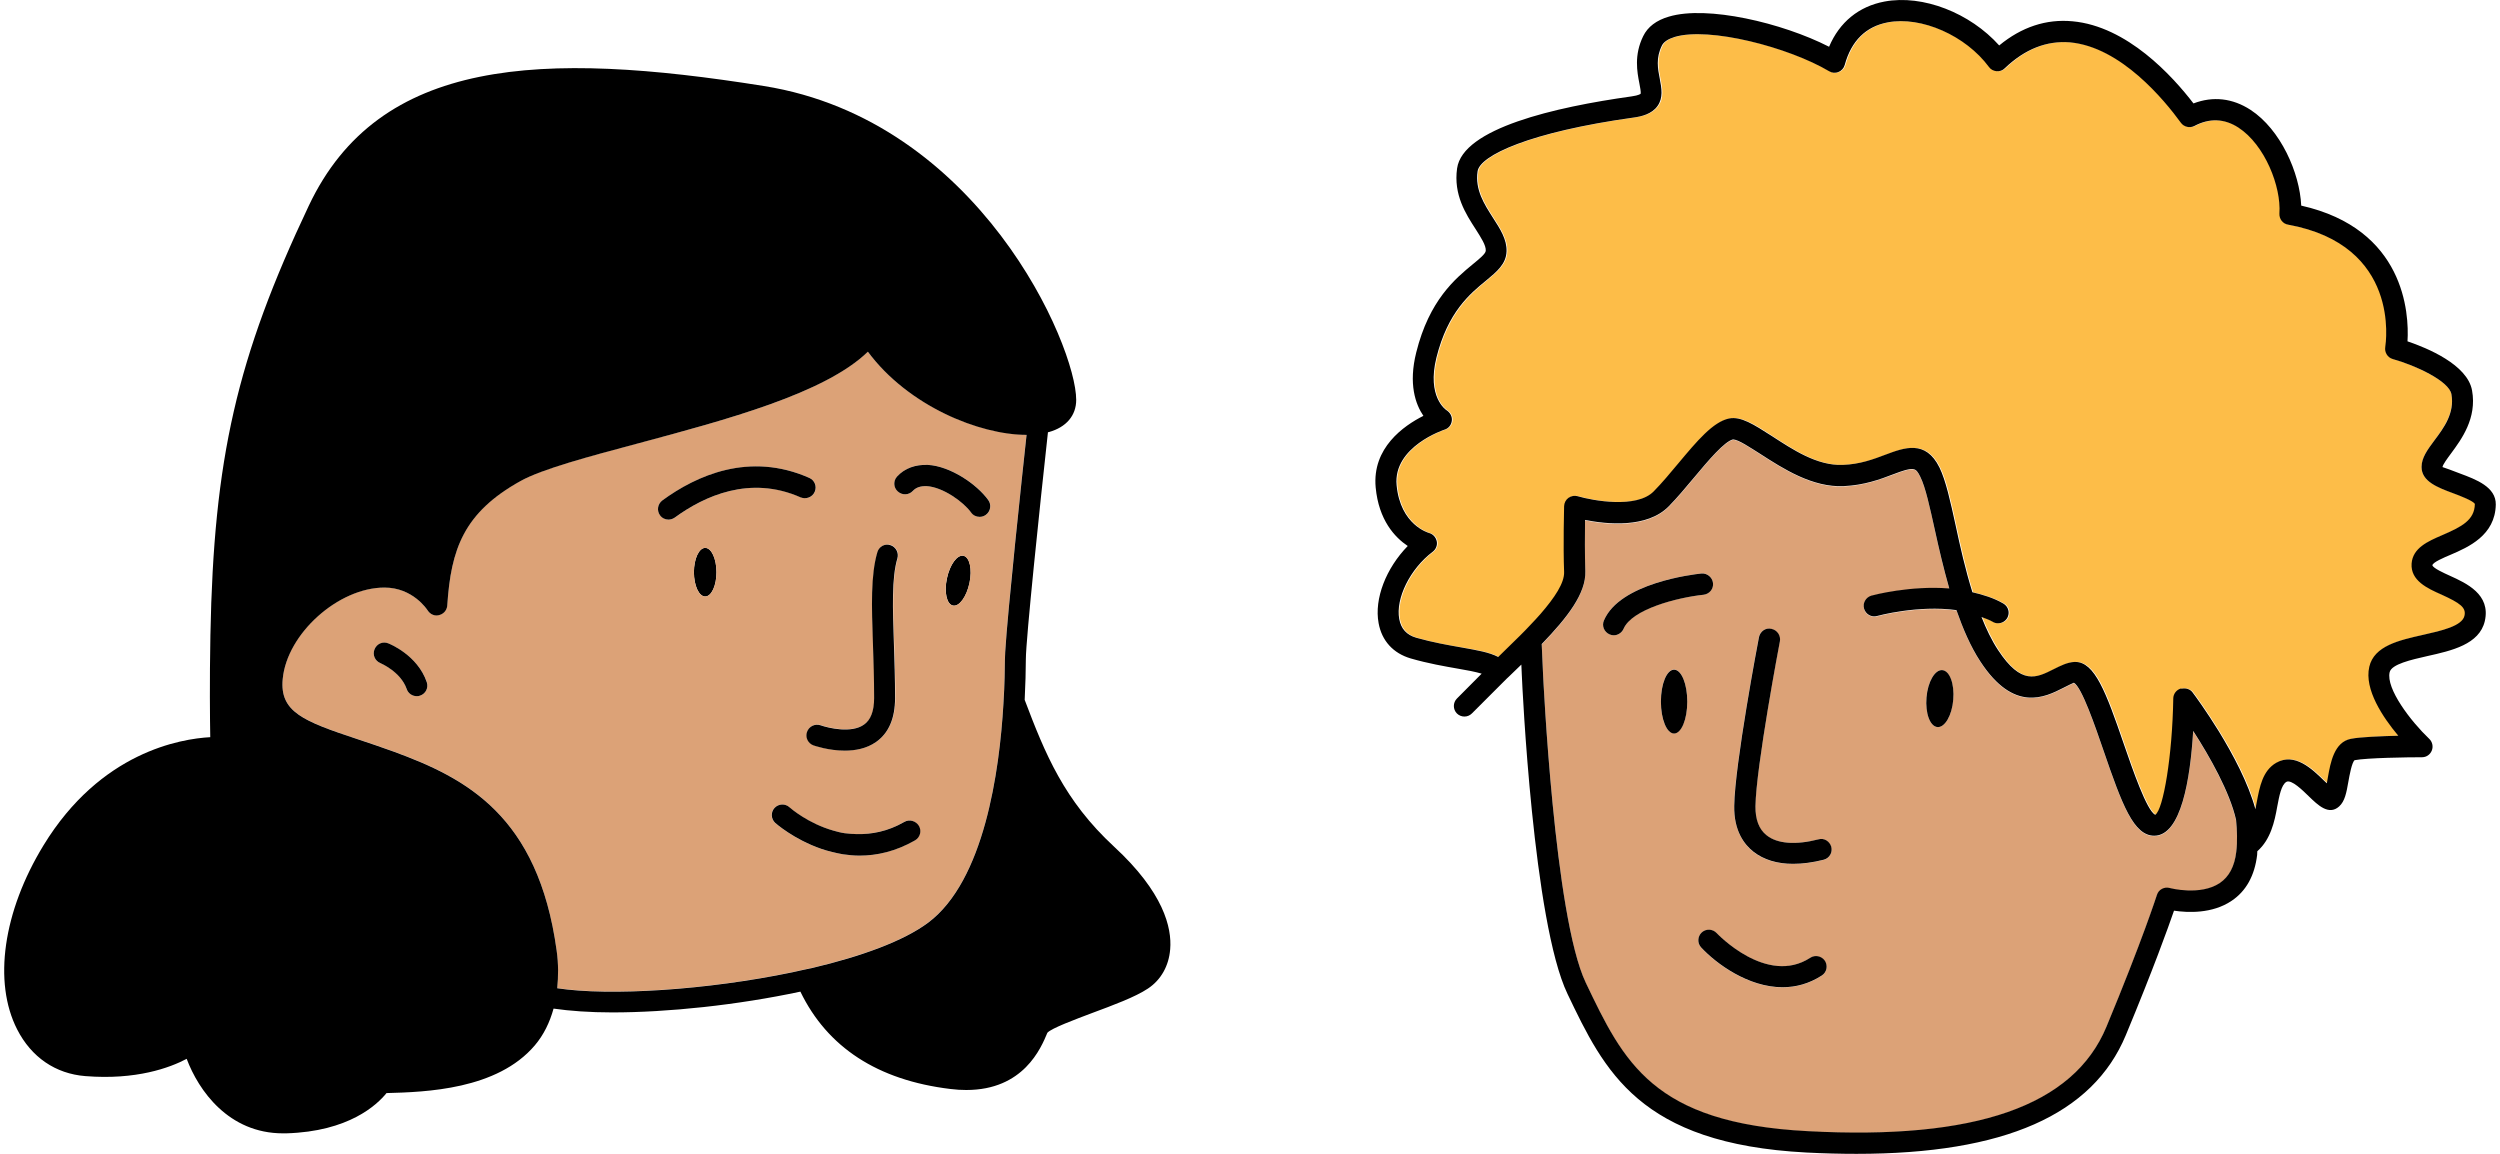
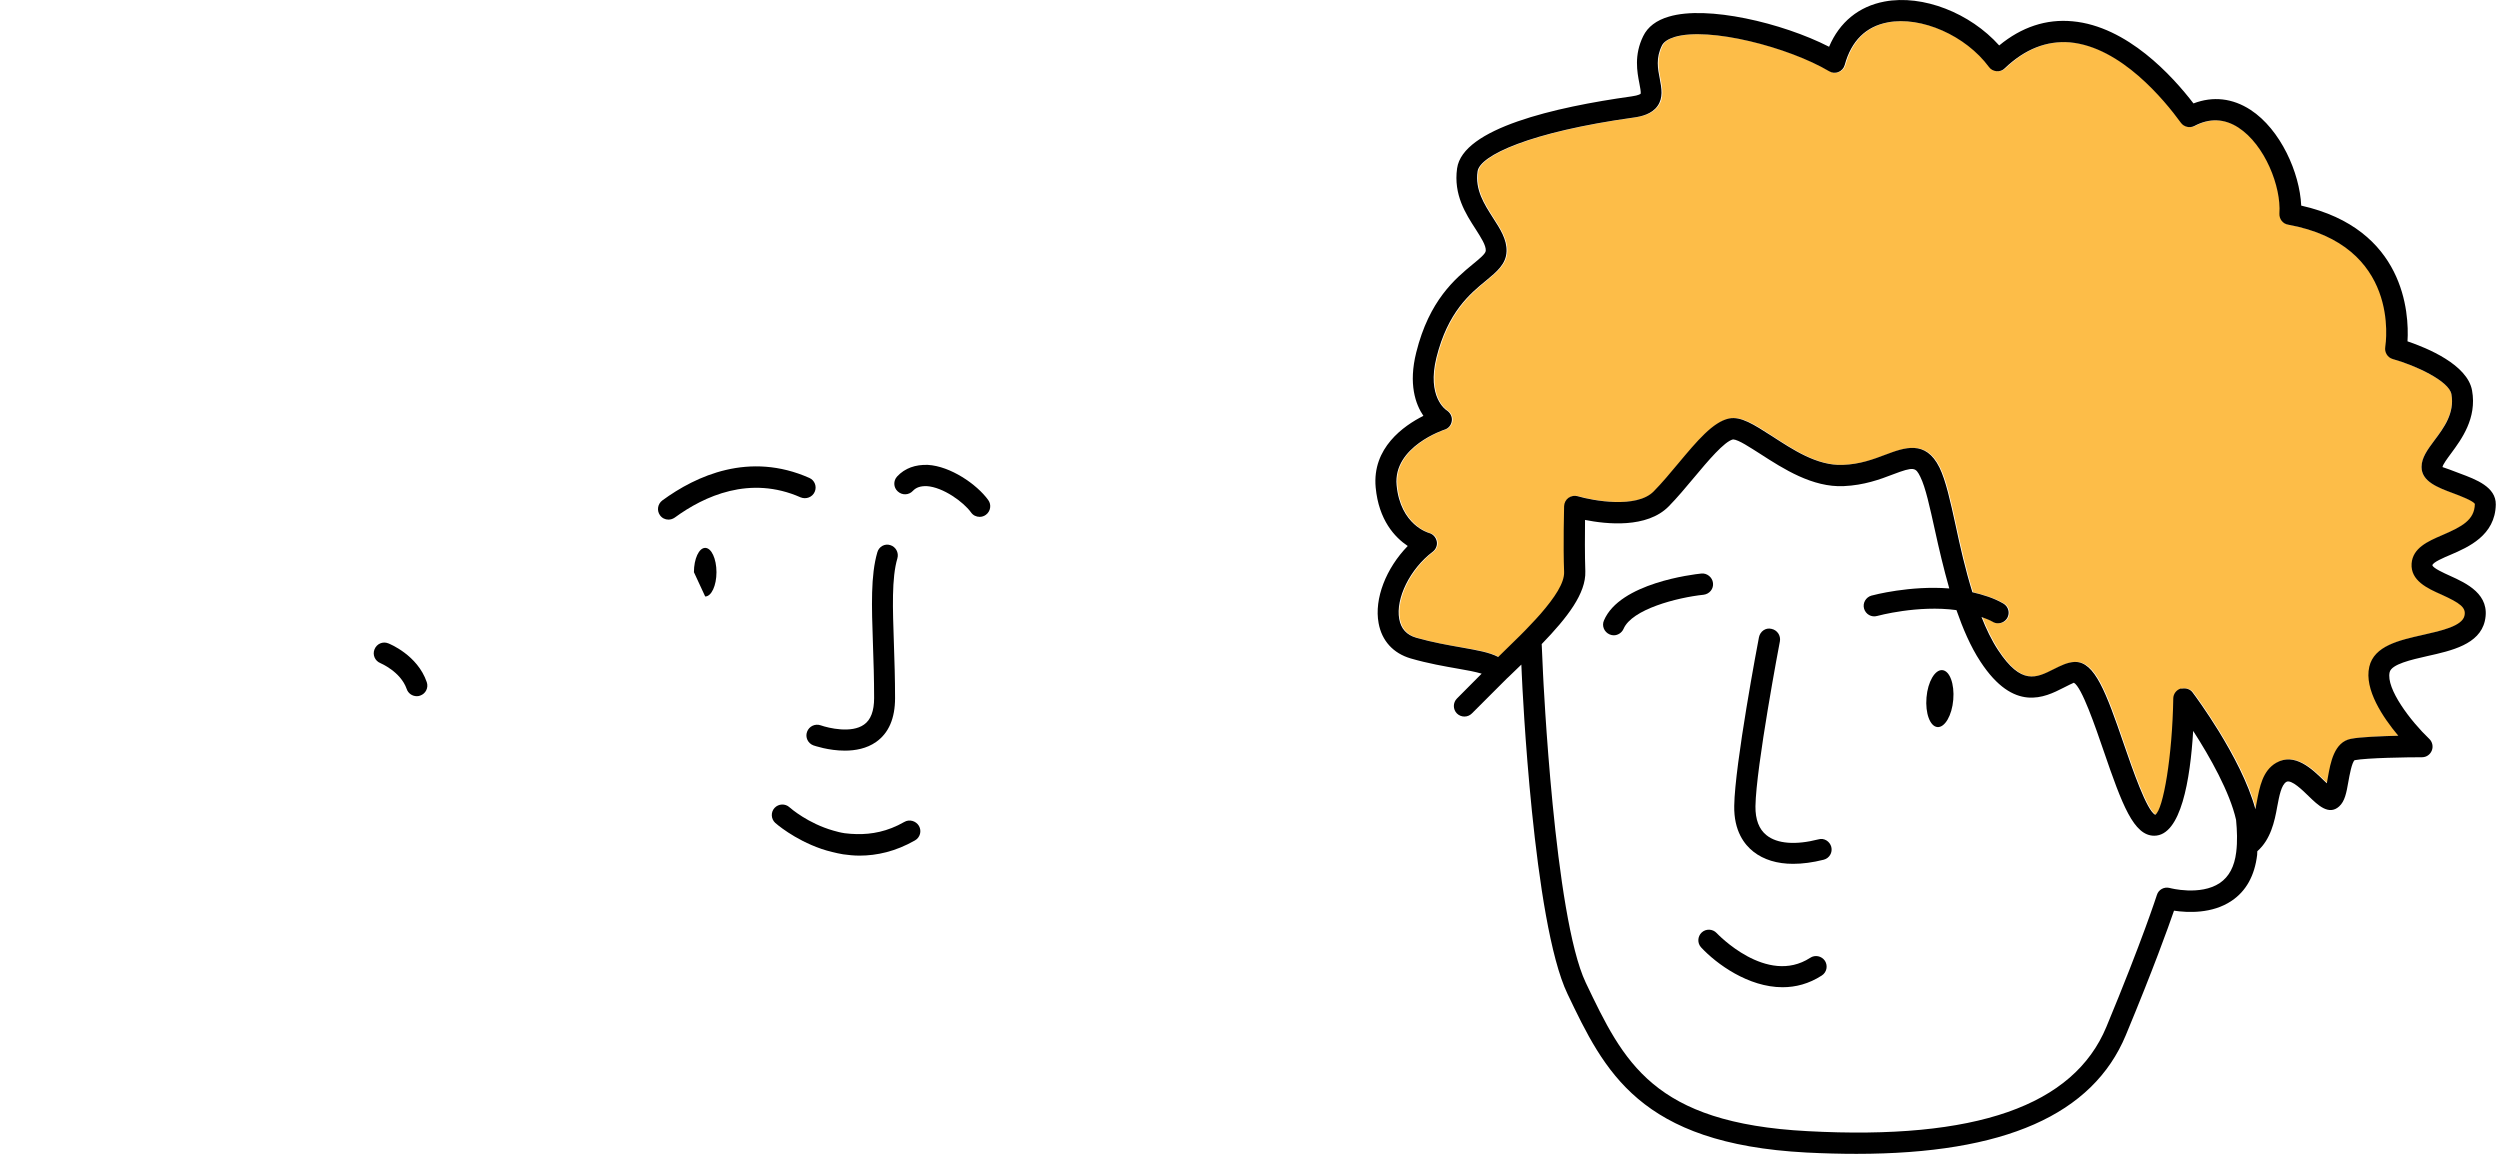
<svg xmlns="http://www.w3.org/2000/svg" width="156" height="72" viewBox="0 0 156 72" fill="none">
-   <path d="M44.004 37.221C44.393 37.221 44.708 36.542 44.708 35.705C44.708 34.867 44.393 34.188 44.004 34.188C43.616 34.188 43.301 34.867 43.301 35.705C43.301 36.542 43.616 37.221 44.004 37.221Z" fill="black" />
-   <path d="M60.122 34.681C59.73 34.599 59.273 35.229 59.09 36.088C58.907 36.947 59.072 37.705 59.465 37.787C59.857 37.869 60.314 37.239 60.497 36.38C60.68 35.522 60.506 34.763 60.122 34.681Z" fill="black" />
-   <path d="M54.153 21.938C51.486 24.541 45.319 26.195 39.82 27.656C36.741 28.478 33.827 29.255 32.484 30.004C28.93 31.977 28.136 34.261 27.907 37.769C27.889 38.061 27.688 38.299 27.405 38.372C27.131 38.454 26.829 38.326 26.683 38.08C26.646 38.025 25.76 36.655 23.988 36.655C21.11 36.655 17.904 39.532 17.639 42.355C17.438 44.42 18.927 44.995 22.316 46.119C23.029 46.356 23.778 46.603 24.573 46.895C29.076 48.549 33.571 50.869 34.731 59.301C34.85 60.151 34.832 60.927 34.768 61.658C38.056 62.16 44.132 61.768 49.439 60.662C49.658 60.617 49.878 60.562 50.097 60.516C50.307 60.471 50.526 60.425 50.736 60.379C53.742 59.666 56.373 58.717 57.917 57.565C61.416 54.944 62.366 48.138 62.612 43.899C62.649 43.278 62.667 42.72 62.685 42.236C62.695 41.834 62.704 41.469 62.704 41.177C62.704 41.058 62.713 40.884 62.722 40.674C62.868 38.18 63.791 29.547 64.056 27.117C61.132 27.117 56.665 25.327 54.153 21.938ZM26.217 43.406C26.144 43.433 26.071 43.442 26.007 43.442C25.733 43.442 25.477 43.269 25.377 42.995C25.002 41.889 23.75 41.377 23.732 41.377C23.394 41.24 23.23 40.857 23.367 40.519C23.504 40.181 23.888 40.016 24.226 40.144C24.299 40.172 26.053 40.884 26.637 42.565C26.747 42.912 26.564 43.287 26.217 43.406ZM44.004 37.221C43.611 37.221 43.3 36.545 43.3 35.705C43.3 34.864 43.62 34.188 44.004 34.188C44.397 34.188 44.707 34.864 44.707 35.705C44.716 36.536 44.397 37.221 44.004 37.221ZM42.113 32.297C41.994 32.379 41.857 32.425 41.72 32.425C41.519 32.425 41.318 32.334 41.19 32.151C40.971 31.858 41.035 31.438 41.336 31.228C43.456 29.675 46.772 28.177 50.508 29.821C50.837 29.968 50.992 30.36 50.846 30.689C50.7 31.027 50.307 31.173 49.978 31.027C46.808 29.639 43.949 30.945 42.113 32.297ZM57.086 52.441C55.87 53.135 54.701 53.391 53.623 53.391C53.267 53.391 52.929 53.354 52.6 53.308C52.362 53.272 52.134 53.217 51.915 53.162C51.687 53.107 51.458 53.043 51.248 52.97C49.521 52.377 48.38 51.362 48.361 51.344C48.096 51.098 48.078 50.677 48.325 50.412C48.571 50.148 48.992 50.129 49.257 50.376C49.33 50.449 50.407 51.381 51.988 51.828C52.216 51.892 52.445 51.956 52.7 51.993C52.947 52.029 53.194 52.048 53.459 52.048C54.372 52.066 55.368 51.892 56.419 51.289C56.729 51.107 57.14 51.216 57.323 51.536C57.515 51.856 57.405 52.258 57.086 52.441ZM60.493 36.38C60.31 37.239 59.853 37.87 59.461 37.787C59.068 37.705 58.903 36.947 59.086 36.088C59.269 35.23 59.726 34.599 60.118 34.681C60.502 34.764 60.676 35.522 60.493 36.38ZM55.989 29.73C56.473 29.209 57.122 28.972 57.908 29.008C59.315 29.09 60.959 30.214 61.671 31.201C61.882 31.493 61.818 31.913 61.525 32.123C61.407 32.206 61.27 32.251 61.142 32.251C60.941 32.251 60.74 32.16 60.603 31.977C60.137 31.329 58.858 30.397 57.835 30.333C57.46 30.324 57.177 30.406 56.967 30.634C56.72 30.899 56.3 30.918 56.035 30.671C55.752 30.415 55.733 30.004 55.989 29.73ZM56.017 34.828C55.651 36.061 55.715 37.952 55.797 40.144C55.834 41.204 55.87 42.337 55.87 43.552C55.87 44.812 55.468 45.735 54.683 46.292C54.098 46.703 53.386 46.831 52.737 46.831C51.714 46.831 50.837 46.521 50.773 46.502C50.435 46.375 50.252 46 50.38 45.653C50.499 45.306 50.883 45.132 51.23 45.251C51.714 45.425 53.148 45.753 53.934 45.205C54.354 44.913 54.564 44.356 54.564 43.552C54.564 42.355 54.528 41.231 54.491 40.19C54.409 37.787 54.345 35.896 54.765 34.453C54.866 34.106 55.231 33.896 55.587 34.005C55.916 34.115 56.117 34.48 56.017 34.828Z" fill="#DCA277" />
-   <path d="M136.855 45.635C136.673 48.668 136.097 52.176 134.425 52.176C133.147 52.176 132.425 50.257 131.265 46.868C130.753 45.379 129.903 42.894 129.41 42.629C129.337 42.648 129.026 42.812 128.752 42.949C127.601 43.525 125.674 44.511 123.582 41.314C122.951 40.355 122.486 39.24 122.084 38.098C119.681 37.769 117.169 38.454 117.132 38.464C116.776 38.555 116.411 38.354 116.319 38.007C116.219 37.651 116.429 37.285 116.776 37.194C116.913 37.157 119.188 36.554 121.636 36.746C121.28 35.495 120.987 34.243 120.741 33.11C120.43 31.676 120.156 30.434 119.827 29.776C119.535 29.182 119.443 29.127 118.119 29.63C117.315 29.931 116.328 30.306 115.049 30.36C113.104 30.452 111.286 29.282 109.842 28.351C109.239 27.967 108.481 27.455 108.143 27.446C107.604 27.556 106.563 28.808 105.722 29.812C105.201 30.443 104.662 31.082 104.133 31.621C102.771 33.01 100.241 32.745 98.907 32.471C98.898 33.32 98.88 34.663 98.925 35.677C98.971 37.038 97.82 38.546 96.203 40.218C96.24 41.021 96.267 41.661 96.285 42.035V42.045C96.294 42.191 96.989 57.228 98.953 61.348C101.319 66.299 103.137 70.108 112.793 70.611C123.299 71.168 129.383 69.031 131.438 64.106C133.686 58.698 134.581 55.912 134.59 55.876C134.7 55.538 135.047 55.346 135.394 55.437C135.412 55.446 137.303 55.94 138.518 55.126C139.094 54.734 139.432 54.112 139.541 53.199C139.624 52.523 139.596 51.865 139.532 51.217C139.148 49.481 137.906 47.261 136.855 45.635ZM101.31 39.24C101.2 39.496 100.954 39.642 100.698 39.642C100.616 39.642 100.524 39.624 100.442 39.587C100.104 39.441 99.949 39.057 100.086 38.719C101.072 36.371 105.649 35.842 106.17 35.787C106.508 35.741 106.855 36.015 106.891 36.381C106.928 36.746 106.663 37.066 106.298 37.111C104.644 37.276 101.821 38.007 101.31 39.24ZM104.462 45.763C104.005 45.763 103.639 44.877 103.639 43.771C103.639 42.675 104.005 41.78 104.462 41.78C104.918 41.78 105.284 42.666 105.284 43.771C105.284 44.877 104.918 45.763 104.462 45.763ZM113.679 60.882C112.875 61.402 112.044 61.613 111.231 61.613C109.102 61.613 107.111 60.169 106.152 59.128C105.905 58.863 105.923 58.443 106.188 58.196C106.453 57.949 106.873 57.968 107.12 58.233C107.156 58.269 110.244 61.539 112.957 59.776C113.259 59.575 113.67 59.667 113.871 59.977C114.072 60.27 113.981 60.681 113.679 60.882ZM113.789 53.656C113.104 53.829 112.464 53.911 111.879 53.911C110.875 53.911 110.034 53.656 109.404 53.153C108.846 52.715 108.189 51.856 108.207 50.294C108.244 47.709 109.687 40.099 109.751 39.77C109.815 39.414 110.162 39.149 110.527 39.249C110.884 39.313 111.121 39.66 111.057 40.026C111.039 40.099 109.577 47.855 109.532 50.321C109.522 51.143 109.751 51.755 110.226 52.13C110.893 52.651 112.035 52.742 113.46 52.386C113.816 52.276 114.172 52.514 114.264 52.861C114.364 53.208 114.145 53.573 113.789 53.656ZM120.896 45.37C120.439 45.333 120.129 44.502 120.211 43.525C120.293 42.547 120.741 41.78 121.197 41.816C121.654 41.853 121.965 42.684 121.883 43.662C121.8 44.648 121.353 45.406 120.896 45.37Z" fill="#DCA277" />
+   <path d="M44.004 37.221C44.393 37.221 44.708 36.542 44.708 35.705C44.708 34.867 44.393 34.188 44.004 34.188C43.616 34.188 43.301 34.867 43.301 35.705Z" fill="black" />
  <path d="M151.107 29.136C151.107 28.57 151.473 28.067 151.902 27.492C152.496 26.679 153.172 25.765 152.971 24.596C152.825 23.774 150.724 22.805 149.353 22.404C149.033 22.312 148.832 21.983 148.887 21.654C148.933 21.399 149.865 15.296 142.821 14.017C142.493 13.953 142.255 13.661 142.282 13.323C142.392 11.651 141.369 9.039 139.725 7.961C138.857 7.394 137.925 7.358 136.975 7.86C136.682 8.006 136.326 7.924 136.134 7.659C135.111 6.243 132.398 2.927 129.219 2.644C127.766 2.516 126.396 3.055 125.145 4.261C125.007 4.389 124.816 4.462 124.633 4.443C124.441 4.425 124.268 4.334 124.158 4.178C122.714 2.233 119.946 0.999 117.854 1.392C116.475 1.648 115.571 2.543 115.16 4.051C115.105 4.252 114.959 4.416 114.767 4.489C114.575 4.571 114.365 4.553 114.182 4.443C111.652 2.945 106.7 1.657 104.544 2.306C104.133 2.425 103.868 2.607 103.749 2.845C103.366 3.63 103.494 4.297 103.622 4.937C103.731 5.512 103.85 6.106 103.475 6.618C103.119 7.12 102.471 7.266 102.014 7.33C95.5 8.235 92.385 9.715 92.248 10.692C92.084 11.843 92.659 12.729 93.207 13.588C93.655 14.282 94.075 14.94 94.057 15.689C94.029 16.475 93.445 16.95 92.778 17.507C91.773 18.338 90.394 19.471 89.681 22.312C89.069 24.779 90.275 25.583 90.33 25.61C90.549 25.747 90.668 26.003 90.64 26.259C90.604 26.515 90.439 26.734 90.193 26.807C90.156 26.816 86.959 27.876 87.196 30.278C87.434 32.772 89.197 33.247 89.215 33.256C89.462 33.32 89.654 33.521 89.699 33.768C89.754 34.015 89.654 34.27 89.453 34.426C88.046 35.495 87.123 37.34 87.361 38.628C87.47 39.24 87.826 39.624 88.43 39.797C89.462 40.099 90.403 40.263 91.243 40.4C92.212 40.565 92.979 40.702 93.536 40.994C94.002 40.546 94.459 40.099 94.897 39.66C95.117 39.441 95.327 39.222 95.537 39.002C95.765 38.765 95.975 38.537 96.176 38.308C97.062 37.294 97.674 36.371 97.647 35.686C97.583 34.051 97.647 31.685 97.647 31.585C97.656 31.375 97.757 31.183 97.921 31.064C98.095 30.945 98.305 30.909 98.497 30.963C99.456 31.247 102.178 31.74 103.238 30.662C103.74 30.141 104.261 29.529 104.763 28.926C105.933 27.529 106.938 26.323 107.943 26.113C108.683 25.966 109.496 26.478 110.61 27.209C111.898 28.04 113.433 29.081 115.05 29.008C116.11 28.963 116.959 28.652 117.708 28.369C118.878 27.93 120.211 27.428 121.07 29.173C121.472 29.977 121.755 31.292 122.084 32.809C122.367 34.097 122.687 35.549 123.126 36.956C123.792 37.111 124.45 37.312 125.053 37.66C125.373 37.842 125.483 38.244 125.3 38.564C125.181 38.774 124.953 38.893 124.724 38.893C124.615 38.893 124.496 38.865 124.395 38.801C124.176 38.674 123.929 38.591 123.692 38.5C123.993 39.24 124.331 39.953 124.733 40.574C126.177 42.775 127.118 42.309 128.205 41.752C128.643 41.533 129.054 41.323 129.502 41.305C129.52 41.305 129.529 41.305 129.548 41.305C130.763 41.305 131.457 43.159 132.572 46.42C133.111 47.983 134.006 50.595 134.536 50.842C135.038 50.531 135.604 47.142 135.659 43.588C135.659 43.305 135.851 43.059 136.116 42.967C136.153 42.958 136.189 42.976 136.226 42.967C136.463 42.931 136.701 43.004 136.856 43.196C137.039 43.433 137.724 44.374 138.491 45.617C139.368 47.032 140.337 48.832 140.784 50.495C140.803 50.413 140.812 50.33 140.83 50.257C140.839 50.193 140.857 50.129 140.866 50.065C141.049 49.097 141.232 48.092 142.081 47.599C143.251 46.923 144.347 48.001 145.069 48.713C145.124 48.768 145.178 48.823 145.242 48.878C145.27 48.75 145.288 48.622 145.306 48.512C145.471 47.581 145.699 46.302 146.75 46.101C147.353 45.991 148.65 45.936 149.7 45.909C148.75 44.785 147.572 43.031 147.892 41.606C148.193 40.3 149.746 39.953 151.244 39.615C152.386 39.359 153.683 39.066 153.83 38.427C153.948 37.906 153.555 37.632 152.395 37.102C151.537 36.709 150.459 36.225 150.532 35.166C150.596 34.179 151.546 33.777 152.459 33.384C153.665 32.864 154.46 32.443 154.478 31.448C154.387 31.247 153.519 30.927 153.108 30.771C152.103 30.415 151.107 30.041 151.107 29.136Z" fill="#FDBD48" />
-   <path d="M2.714 52.751C0.193 56.88 -0.437 61.284 1.07 64.234C1.956 65.97 3.463 67.002 5.327 67.149C8.497 67.404 10.598 66.628 11.649 66.071C12.389 68.044 14.261 70.721 17.66 70.721C17.724 70.721 17.788 70.721 17.852 70.721C21.78 70.611 23.534 68.93 24.119 68.208C26.567 68.144 31.025 67.998 33.373 65.23C33.93 64.573 34.304 63.796 34.542 62.937C35.565 63.084 36.798 63.175 38.205 63.175C41.668 63.175 46.016 62.718 49.944 61.878C51.625 65.349 54.758 67.404 59.308 67.953C59.655 67.998 59.984 68.016 60.295 68.016C63.867 68.016 64.954 65.413 65.356 64.445C65.602 64.161 67.137 63.595 68.151 63.211C69.476 62.718 70.837 62.216 71.632 61.686C72.445 61.147 72.938 60.27 73.02 59.228C73.13 57.885 72.609 55.684 69.521 52.834C66.397 49.947 65.209 47.023 63.94 43.671C63.985 42.712 64.013 41.825 64.013 41.14C64.013 39.907 64.89 31.53 65.392 26.971C65.41 26.962 65.429 26.971 65.447 26.962C66.534 26.661 67.155 25.93 67.155 24.953C67.155 21.572 61.108 7.513 47.66 5.366C33.793 3.155 23.653 3.567 19.268 12.839C14.764 22.349 13.339 28.607 13.129 39.633C13.074 42.565 13.101 44.904 13.12 46C11.283 46.101 6.277 46.914 2.714 52.751ZM62.725 40.684C62.715 40.894 62.706 41.067 62.706 41.186C62.706 41.469 62.697 41.844 62.688 42.246C62.679 42.73 62.651 43.287 62.615 43.908C62.368 48.138 61.418 54.953 57.919 57.575C56.376 58.726 53.745 59.676 50.739 60.389C50.529 60.434 50.31 60.48 50.099 60.526C49.88 60.571 49.661 60.626 49.442 60.672C44.134 61.777 38.059 62.17 34.77 61.667C34.843 60.937 34.853 60.16 34.734 59.311C33.574 50.879 29.079 48.558 24.575 46.905C23.78 46.612 23.022 46.366 22.319 46.128C18.93 45.005 17.441 44.429 17.642 42.364C17.907 39.542 21.113 36.664 23.991 36.664C25.763 36.664 26.649 38.034 26.686 38.089C26.841 38.336 27.133 38.464 27.407 38.381C27.691 38.308 27.891 38.071 27.91 37.779C28.138 34.27 28.933 31.987 32.486 30.013C33.839 29.264 36.744 28.488 39.822 27.666C45.313 26.195 51.479 24.55 54.156 21.947C56.668 25.336 61.126 27.136 64.058 27.136C63.793 29.557 62.871 38.19 62.725 40.684Z" fill="black" />
  <path d="M56.428 51.29C55.378 51.893 54.382 52.066 53.468 52.048C53.213 52.039 52.957 52.03 52.71 51.993C52.454 51.957 52.226 51.893 51.998 51.829C50.426 51.381 49.348 50.449 49.266 50.376C49.001 50.13 48.581 50.148 48.334 50.413C48.088 50.678 48.106 51.098 48.371 51.345C48.389 51.363 49.531 52.377 51.258 52.971C51.468 53.044 51.696 53.108 51.925 53.163C52.153 53.217 52.372 53.272 52.61 53.309C52.938 53.354 53.276 53.391 53.633 53.391C54.711 53.391 55.88 53.135 57.095 52.441C57.415 52.258 57.525 51.856 57.342 51.536C57.15 51.217 56.739 51.107 56.428 51.29Z" fill="black" />
  <path d="M54.746 34.462C54.326 35.905 54.39 37.796 54.472 40.199C54.509 41.24 54.545 42.364 54.545 43.561C54.545 44.365 54.335 44.922 53.915 45.214C53.138 45.772 51.704 45.434 51.211 45.26C50.864 45.141 50.489 45.315 50.361 45.662C50.233 46.009 50.416 46.384 50.754 46.511C50.818 46.53 51.695 46.84 52.718 46.84C53.367 46.84 54.079 46.712 54.664 46.301C55.459 45.744 55.852 44.821 55.852 43.561C55.852 42.346 55.815 41.213 55.779 40.153C55.706 37.961 55.632 36.07 55.998 34.837C56.098 34.489 55.897 34.115 55.55 34.014C55.212 33.905 54.847 34.106 54.746 34.462Z" fill="black" />
  <path d="M56.959 30.635C57.17 30.407 57.453 30.325 57.827 30.334C58.851 30.398 60.13 31.329 60.595 31.978C60.723 32.161 60.924 32.252 61.134 32.252C61.271 32.252 61.408 32.206 61.518 32.124C61.81 31.914 61.883 31.494 61.664 31.201C60.952 30.215 59.307 29.091 57.901 29.009C57.124 28.982 56.466 29.21 55.982 29.731C55.735 29.996 55.745 30.416 56.019 30.663C56.293 30.918 56.713 30.9 56.959 30.635Z" fill="black" />
  <path d="M50.838 30.689C50.984 30.36 50.838 29.967 50.5 29.821C46.764 28.167 43.448 29.675 41.328 31.228C41.036 31.447 40.972 31.858 41.182 32.15C41.31 32.333 41.511 32.424 41.712 32.424C41.849 32.424 41.986 32.379 42.105 32.297C43.941 30.954 46.8 29.638 49.961 31.036C50.299 31.173 50.692 31.027 50.838 30.689Z" fill="black" />
  <path d="M24.227 40.144C23.889 40.007 23.506 40.171 23.369 40.519C23.232 40.856 23.396 41.24 23.734 41.377C23.743 41.386 24.995 41.898 25.378 42.994C25.47 43.268 25.726 43.442 26.009 43.442C26.082 43.442 26.155 43.433 26.219 43.405C26.566 43.286 26.749 42.912 26.63 42.565C26.054 40.875 24.3 40.171 24.227 40.144Z" fill="black" />
  <path d="M143.596 12.83C143.505 10.784 142.308 8.08 140.435 6.856C139.312 6.125 138.088 5.988 136.873 6.454C135.557 4.736 132.734 1.639 129.327 1.329C127.682 1.174 126.148 1.685 124.75 2.836C122.932 0.808 119.99 -0.352 117.597 0.096C115.989 0.397 114.783 1.384 114.135 2.918C111.202 1.42 106.516 0.324 104.141 1.037C103.355 1.265 102.816 1.676 102.533 2.261C101.957 3.439 102.158 4.49 102.295 5.193C102.341 5.421 102.405 5.769 102.377 5.851C102.377 5.851 102.277 5.951 101.811 6.015C97.033 6.682 91.269 8.007 90.922 10.51C90.693 12.154 91.461 13.342 92.082 14.301C92.411 14.822 92.731 15.306 92.712 15.644C92.703 15.836 92.319 16.146 91.908 16.484C90.821 17.38 89.186 18.723 88.373 21.993C87.88 23.966 88.327 25.227 88.82 25.949C87.587 26.57 85.614 27.949 85.842 30.416C86.034 32.462 87.039 33.531 87.843 34.07C86.491 35.459 85.742 37.359 86.025 38.884C86.226 39.99 86.939 40.766 88.026 41.086C89.131 41.406 90.154 41.579 90.977 41.725C91.525 41.817 92.055 41.917 92.456 42.036L90.912 43.589C90.657 43.845 90.657 44.265 90.912 44.521C91.04 44.649 91.214 44.713 91.378 44.713C91.552 44.713 91.716 44.649 91.844 44.521L94.019 42.347L94.147 42.228C94.411 41.972 94.676 41.716 94.932 41.47C94.941 41.716 94.95 41.935 94.96 42.091C94.987 42.776 95.672 57.548 97.81 62.015C100.112 66.829 102.277 71.37 112.719 71.918C113.806 71.973 114.847 72 115.843 72C125.07 72 130.587 69.561 132.652 64.591C134.369 60.462 135.292 57.886 135.658 56.826C136.507 56.954 138.042 57.027 139.248 56.214C140.152 55.611 140.691 54.643 140.846 53.346C140.856 53.263 140.846 53.19 140.856 53.117C141.687 52.386 141.934 51.272 142.098 50.34C142.226 49.664 142.354 48.97 142.674 48.787C142.984 48.623 143.688 49.317 144.071 49.691C144.628 50.23 145.314 50.907 145.962 50.322C146.319 50.002 146.419 49.463 146.538 48.778C146.602 48.413 146.757 47.554 146.931 47.435C147.698 47.289 150.228 47.252 151.133 47.252C151.407 47.252 151.644 47.088 151.745 46.832C151.845 46.585 151.781 46.293 151.59 46.11C150.42 44.996 148.876 42.968 149.114 41.945C149.233 41.442 150.466 41.168 151.462 40.94C152.987 40.602 154.714 40.209 155.052 38.756C155.436 37.085 153.892 36.39 152.869 35.925C152.503 35.76 151.836 35.459 151.781 35.276C151.791 35.093 152.521 34.782 152.914 34.618C154.02 34.143 155.701 33.412 155.737 31.485C155.755 30.388 154.513 29.922 153.508 29.548C153.133 29.402 152.494 29.164 152.412 29.146C152.421 29 152.741 28.57 152.951 28.287C153.59 27.419 154.568 26.104 154.257 24.368C153.974 22.751 151.443 21.71 150.228 21.299C150.338 19.526 150.046 14.283 143.596 12.83ZM139.54 53.172C139.43 54.076 139.092 54.707 138.517 55.1C137.302 55.913 135.411 55.419 135.393 55.41C135.045 55.319 134.689 55.511 134.589 55.849C134.58 55.876 133.684 58.672 131.437 64.08C129.391 69.004 123.297 71.15 112.792 70.584C103.136 70.082 101.318 66.272 98.952 61.321C96.988 57.201 96.293 42.173 96.284 42.018V42.009C96.266 41.634 96.239 40.985 96.202 40.191C97.819 38.519 98.97 37.021 98.924 35.65C98.888 34.636 98.897 33.294 98.906 32.444C100.24 32.709 102.77 32.983 104.131 31.594C104.661 31.055 105.2 30.407 105.721 29.785C106.561 28.781 107.603 27.538 108.142 27.419C108.48 27.429 109.229 27.94 109.841 28.324C111.284 29.256 113.102 30.425 115.048 30.334C116.318 30.279 117.314 29.913 118.118 29.603C119.442 29.1 119.534 29.164 119.826 29.749C120.155 30.407 120.42 31.649 120.739 33.083C120.986 34.216 121.278 35.468 121.635 36.719C119.186 36.527 116.912 37.13 116.775 37.167C116.428 37.267 116.217 37.633 116.318 37.98C116.418 38.327 116.775 38.537 117.131 38.437C117.168 38.428 119.671 37.742 122.082 38.071C122.484 39.213 122.95 40.328 123.581 41.287C125.673 44.484 127.6 43.507 128.751 42.922C129.025 42.785 129.345 42.621 129.409 42.602C129.902 42.867 130.752 45.352 131.263 46.841C132.424 50.23 133.145 52.149 134.424 52.149C136.096 52.149 136.672 48.641 136.854 45.608C137.905 47.234 139.147 49.445 139.531 51.162C139.595 51.838 139.622 52.496 139.54 53.172ZM152.969 24.597C153.179 25.775 152.503 26.689 151.9 27.492C151.471 28.068 151.105 28.57 151.105 29.137C151.105 30.041 152.101 30.416 153.06 30.772C153.481 30.927 154.339 31.256 154.431 31.448C154.412 32.453 153.618 32.864 152.412 33.385C151.498 33.778 150.557 34.189 150.484 35.166C150.411 36.235 151.48 36.719 152.348 37.103C153.508 37.633 153.901 37.907 153.782 38.428C153.636 39.067 152.339 39.359 151.197 39.615C149.699 39.953 148.146 40.3 147.844 41.607C147.515 43.023 148.703 44.777 149.653 45.909C148.611 45.937 147.305 45.983 146.702 46.101C145.652 46.302 145.423 47.581 145.259 48.513C145.241 48.623 145.213 48.76 145.195 48.878C145.131 48.824 145.076 48.769 145.021 48.714C144.29 48.001 143.203 46.933 142.034 47.599C141.184 48.093 141.002 49.098 140.819 50.066C140.81 50.13 140.792 50.194 140.782 50.258C140.764 50.34 140.755 50.422 140.737 50.495C140.289 48.842 139.312 47.033 138.444 45.617C137.676 44.375 136.991 43.434 136.809 43.196C136.662 43.004 136.416 42.931 136.178 42.968C136.142 42.977 136.105 42.959 136.069 42.968C135.804 43.05 135.612 43.306 135.612 43.589C135.557 47.143 134.991 50.523 134.488 50.843C133.958 50.596 133.063 47.983 132.524 46.421C131.41 43.169 130.706 41.305 129.5 41.305C129.482 41.305 129.473 41.305 129.455 41.305C129.007 41.324 128.596 41.534 128.157 41.753C127.07 42.301 126.139 42.776 124.686 40.574C124.275 39.953 123.937 39.241 123.645 38.501C123.882 38.592 124.129 38.674 124.348 38.802C124.448 38.866 124.567 38.893 124.677 38.893C124.905 38.893 125.124 38.775 125.252 38.565C125.435 38.245 125.325 37.843 125.006 37.66C124.412 37.313 123.745 37.112 123.078 36.957C122.64 35.55 122.311 34.097 122.037 32.809C121.708 31.293 121.416 29.977 121.023 29.173C120.164 27.429 118.83 27.931 117.661 28.369C116.912 28.653 116.062 28.972 115.002 29.009C113.386 29.082 111.851 28.041 110.563 27.209C109.439 26.488 108.635 25.967 107.895 26.113C106.89 26.323 105.885 27.529 104.716 28.927C104.214 29.53 103.702 30.142 103.19 30.663C102.131 31.741 99.408 31.247 98.449 30.964C98.257 30.909 98.047 30.946 97.874 31.064C97.709 31.183 97.609 31.375 97.6 31.585C97.6 31.686 97.536 34.052 97.6 35.687C97.627 36.372 97.015 37.286 96.129 38.309C95.928 38.537 95.718 38.766 95.489 39.003C95.288 39.222 95.069 39.442 94.85 39.661C94.411 40.099 93.955 40.547 93.489 40.995C92.931 40.702 92.164 40.574 91.196 40.401C90.364 40.255 89.414 40.09 88.382 39.798C87.779 39.624 87.423 39.241 87.313 38.629C87.076 37.34 87.989 35.495 89.405 34.426C89.606 34.271 89.707 34.015 89.652 33.769C89.597 33.522 89.414 33.321 89.168 33.257C89.149 33.248 87.386 32.773 87.149 30.279C86.92 27.867 90.118 26.817 90.145 26.807C90.392 26.734 90.565 26.515 90.593 26.259C90.629 26.003 90.501 25.757 90.282 25.611C90.227 25.583 89.022 24.77 89.634 22.313C90.346 19.462 91.726 18.33 92.731 17.508C93.406 16.95 93.982 16.475 94.009 15.69C94.037 14.941 93.608 14.283 93.16 13.588C92.612 12.73 92.036 11.844 92.201 10.693C92.338 9.706 95.453 8.235 101.966 7.331C102.423 7.267 103.072 7.121 103.428 6.618C103.793 6.107 103.684 5.513 103.574 4.937C103.446 4.289 103.318 3.622 103.702 2.845C103.812 2.617 104.086 2.434 104.497 2.306C106.662 1.658 111.604 2.946 114.135 4.444C114.317 4.554 114.527 4.572 114.719 4.49C114.911 4.417 115.057 4.252 115.112 4.051C115.523 2.544 116.437 1.649 117.807 1.393C119.899 1 122.667 2.224 124.11 4.179C124.22 4.334 124.394 4.426 124.585 4.444C124.777 4.462 124.96 4.398 125.097 4.261C126.358 3.055 127.719 2.526 129.171 2.644C132.351 2.937 135.064 6.253 136.087 7.66C136.279 7.925 136.644 8.007 136.927 7.861C137.877 7.358 138.8 7.395 139.677 7.961C141.331 9.039 142.354 11.652 142.235 13.324C142.217 13.662 142.445 13.963 142.774 14.018C149.817 15.297 148.876 21.39 148.84 21.655C148.785 21.984 148.986 22.313 149.306 22.404C150.722 22.797 152.823 23.774 152.969 24.597Z" fill="black" />
  <path d="M112.957 59.767C110.243 61.53 107.156 58.26 107.119 58.223C106.872 57.958 106.452 57.94 106.187 58.187C105.922 58.434 105.904 58.854 106.151 59.119C107.11 60.151 109.101 61.603 111.23 61.603C112.043 61.603 112.874 61.393 113.678 60.873C113.989 60.672 114.071 60.27 113.879 59.959C113.669 59.648 113.258 59.566 112.957 59.767Z" fill="black" />
  <path d="M113.468 52.377C112.043 52.742 110.892 52.651 110.235 52.121C109.76 51.747 109.531 51.135 109.54 50.312C109.577 47.846 111.048 40.099 111.066 40.017C111.13 39.66 110.901 39.313 110.536 39.24C110.171 39.149 109.833 39.405 109.76 39.761C109.696 40.081 108.252 47.7 108.216 50.285C108.188 51.856 108.855 52.706 109.412 53.144C110.052 53.647 110.892 53.903 111.888 53.903C112.473 53.903 113.112 53.82 113.797 53.647C114.154 53.555 114.364 53.199 114.272 52.843C114.181 52.505 113.825 52.267 113.468 52.377Z" fill="black" />
  <path d="M106.891 36.381C106.854 36.016 106.507 35.751 106.169 35.788C105.648 35.842 101.071 36.381 100.085 38.72C99.939 39.058 100.103 39.442 100.441 39.588C100.523 39.624 100.615 39.643 100.697 39.643C100.953 39.643 101.199 39.487 101.309 39.241C101.83 38.017 104.652 37.286 106.306 37.112C106.671 37.066 106.936 36.747 106.891 36.381Z" fill="black" />
  <path d="M121.199 41.816C120.743 41.779 120.295 42.537 120.213 43.524C120.13 44.502 120.432 45.333 120.898 45.369C121.355 45.406 121.802 44.648 121.884 43.661C121.967 42.684 121.665 41.852 121.199 41.816Z" fill="black" />
-   <path d="M104.463 41.789C104.006 41.789 103.641 42.675 103.641 43.781C103.641 44.877 104.006 45.772 104.463 45.772C104.92 45.772 105.285 44.886 105.285 43.781C105.285 42.675 104.92 41.789 104.463 41.789Z" fill="black" />
</svg>